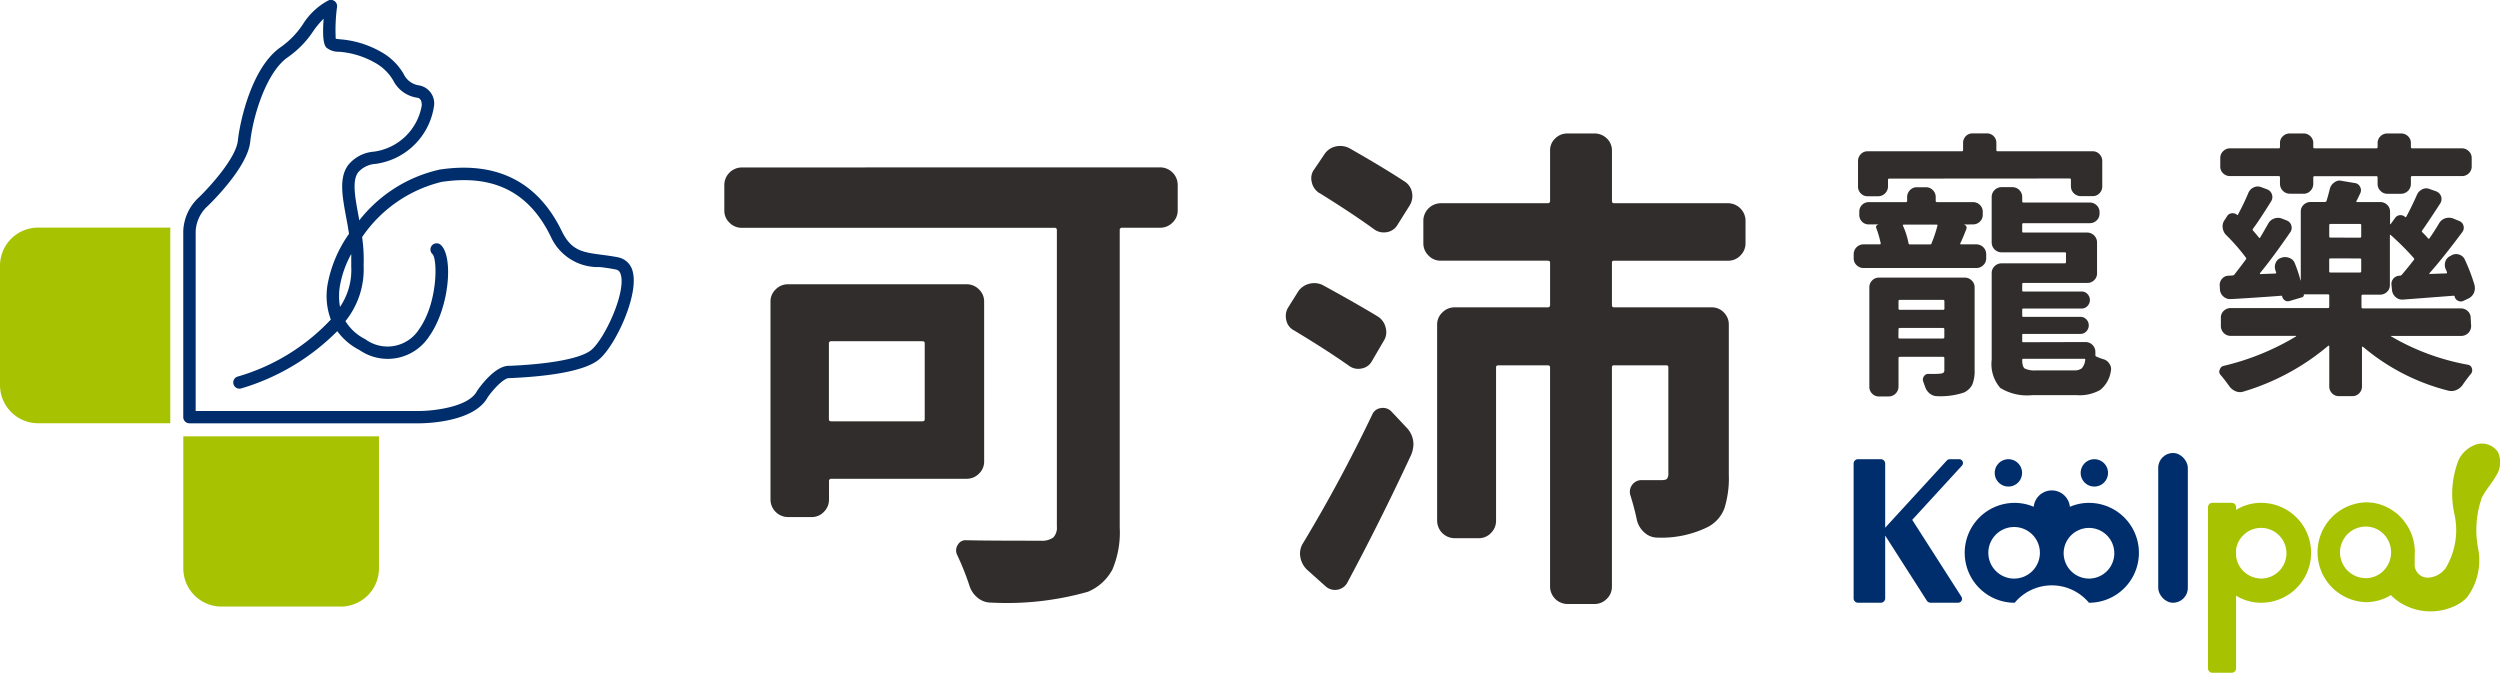
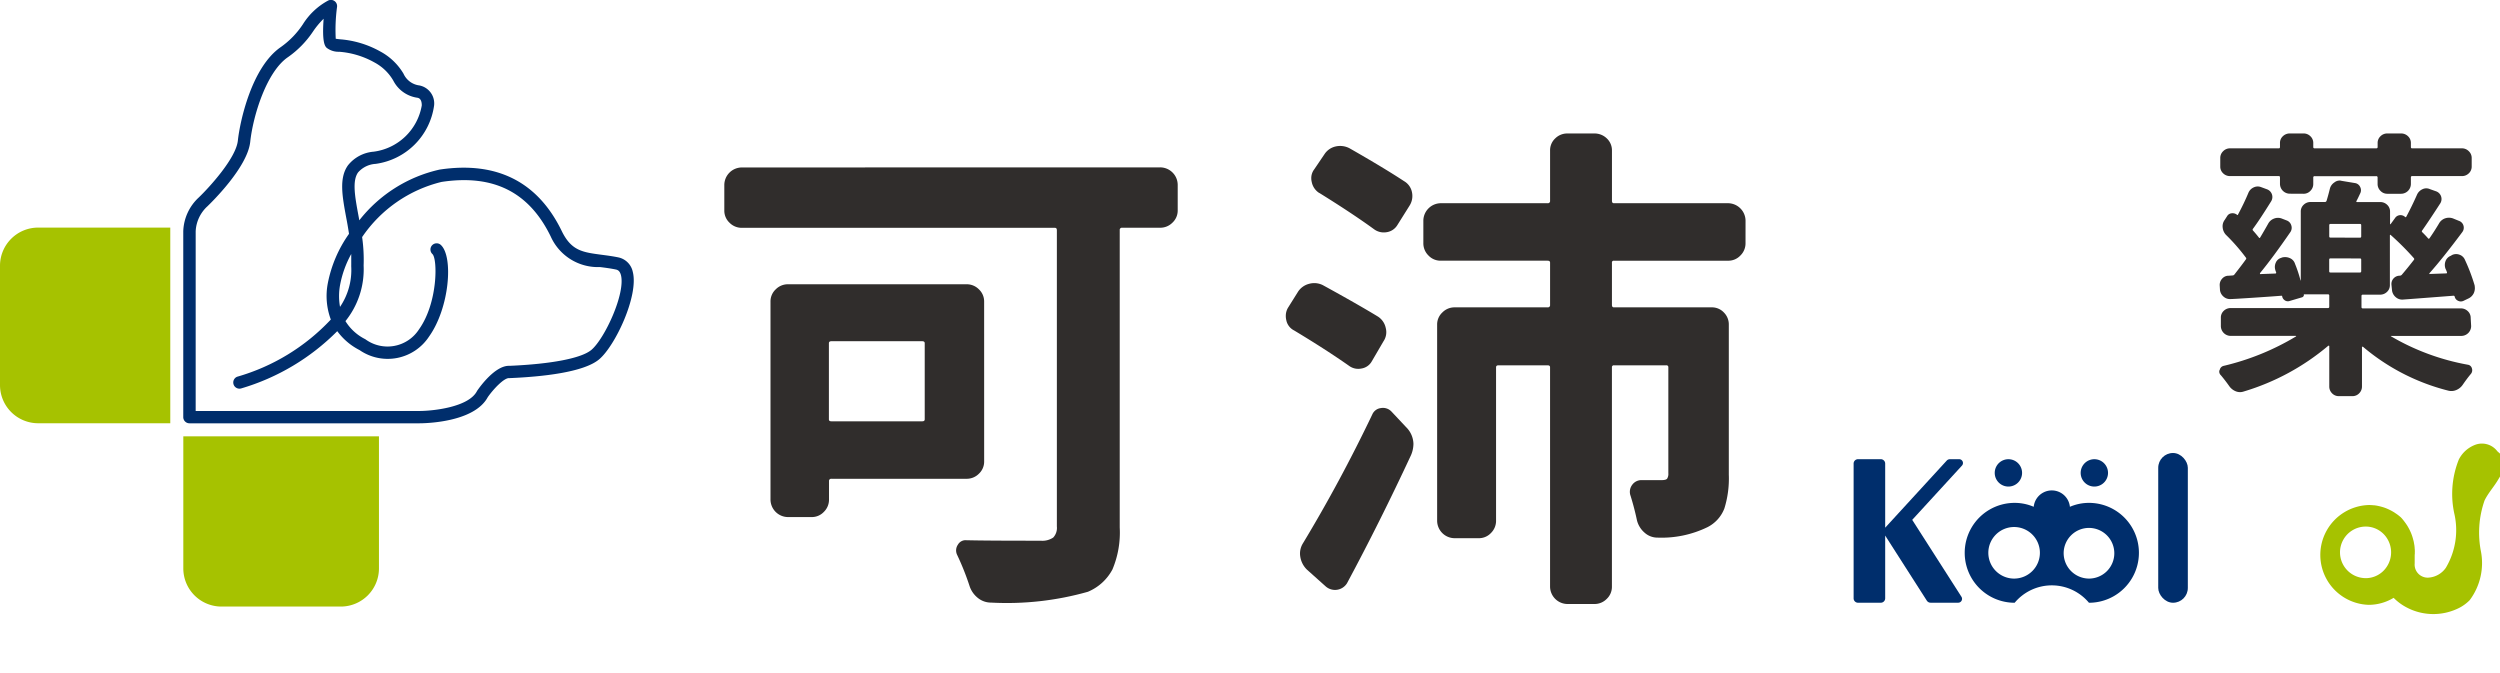
<svg xmlns="http://www.w3.org/2000/svg" width="137.496" height="37" viewBox="0 0 137.496 37">
  <g id="koopal-link" transform="translate(-24 -22.519)">
    <g id="Group_462" data-name="Group 462" transform="translate(24 22.519)">
      <path id="Path_122" data-name="Path 122" d="M91.635,159.5H81.553v7.271a2.1,2.1,0,0,0,2.093,2.093h6.575a2.1,2.1,0,0,0,2.092-2.093V159.5Z" transform="translate(-71.471 -135.504)" fill="#a6c200" />
      <path id="Path_123" data-name="Path 123" d="M24,96.069v6.575a2.1,2.1,0,0,0,2.093,2.093h7.272V93.976H26.093A2.1,2.1,0,0,0,24,96.069Z" transform="translate(-24 -81.459)" fill="#a6c200" />
      <g id="Group_461" data-name="Group 461" transform="translate(10.079 0)">
        <path id="Path_124" data-name="Path 124" d="M94.532,45.8H81.889a.34.34,0,0,1-.34-.34V35.243a2.646,2.646,0,0,1,.851-1.861c.568-.545,2.048-2.154,2.152-3.13.113-1.056.757-4.037,2.359-5.142a4.7,4.7,0,0,0,1.219-1.259,3.716,3.716,0,0,1,1.385-1.3.34.34,0,0,1,.493.341,9.447,9.447,0,0,0-.073,1.758c.066.012.168.023.255.032a5.353,5.353,0,0,1,2.188.664,3.289,3.289,0,0,1,1.284,1.226,1.11,1.11,0,0,0,.873.646,1.007,1.007,0,0,1,.81,1.1,3.759,3.759,0,0,1-3.216,3.214,1.389,1.389,0,0,0-.967.472c-.329.466-.169,1.336.017,2.344q.027.142.052.288a7.766,7.766,0,0,1,4.418-2.79c3.139-.473,5.4.666,6.718,3.384.525,1.082,1.15,1.164,2.183,1.3.289.038.587.076.914.142a1.026,1.026,0,0,1,.808.8c.334,1.3-.96,4.057-1.846,4.807-.849.719-3.137.96-4.905,1.035h-.068c-.289.013-.852.612-1.157,1.048C97.545,45.758,94.84,45.8,94.532,45.8Zm-12.3-.678h12.3c.724,0,2.706-.2,3.169-1.09a.357.357,0,0,1,.022-.036c.152-.221.948-1.323,1.7-1.357l.071,0c2.316-.1,3.955-.418,4.5-.875.73-.617,1.888-3.106,1.626-4.118-.062-.231-.176-.284-.283-.305-.3-.062-.591-.1-.868-.134a2.845,2.845,0,0,1-2.707-1.675c-1.192-2.454-3.156-3.438-6.005-3.008a7.4,7.4,0,0,0-4.371,3.034,8.885,8.885,0,0,1,.083,1.566,4.542,4.542,0,0,1-1,3.056,2.678,2.678,0,0,0,1.092.995,2.059,2.059,0,0,0,2.957-.547c1.038-1.46,1.023-3.867.735-4.136a.34.34,0,0,1,.464-.5c.7.649.471,3.459-.644,5.028a2.721,2.721,0,0,1-3.827.754,3.459,3.459,0,0,1-1.227-1.042A12.381,12.381,0,0,1,84.74,43.88a.34.34,0,0,1-.223-.642,11.346,11.346,0,0,0,5.148-3.145,3.7,3.7,0,0,1-.165-2,7,7,0,0,1,1.165-2.714c-.048-.313-.1-.617-.157-.908-.213-1.159-.4-2.159.1-2.859a2.012,2.012,0,0,1,1.415-.751,3.088,3.088,0,0,0,2.644-2.546c0-.379-.185-.411-.247-.421a1.764,1.764,0,0,1-1.321-.945,2.63,2.63,0,0,0-1.042-1,4.672,4.672,0,0,0-1.933-.583,1.064,1.064,0,0,1-.687-.216c-.084-.084-.267-.267-.168-1.6a4.528,4.528,0,0,0-.582.7A5.333,5.333,0,0,1,87.3,25.667c-1.172.807-1.912,3.207-2.068,4.654-.15,1.4-2.138,3.337-2.364,3.554l-.014.012a1.985,1.985,0,0,0-.622,1.353ZM90.781,36.5a5.7,5.7,0,0,0-.61,1.708,3.344,3.344,0,0,0,0,1.189,3.612,3.612,0,0,0,.617-2.215.366.366,0,0,1,0-.065c0-.208,0-.414,0-.618Zm-.9-11.857" transform="translate(-81.549 -22.519)" fill="#002e6c" />
      </g>
    </g>
    <g id="Group_464" data-name="Group 464" transform="translate(125.946 46.916)">
      <rect id="Rectangle_77" data-name="Rectangle 77" width="1.628" height="8.236" rx="0.814" transform="translate(16.753 0.517)" fill="#002e6c" />
      <path id="Path_125" data-name="Path 125" d="M611.78,166.7h-.509a.24.24,0,0,0-.176.078l-3.384,3.69V166.94a.241.241,0,0,0-.24-.24h-1.256a.241.241,0,0,0-.24.24v7.414a.241.241,0,0,0,.24.24h1.256a.241.241,0,0,0,.24-.24V170.9L610,174.478a.247.247,0,0,0,.21.115h1.516a.213.213,0,0,0,.179-.328l-2.707-4.229,2.737-2.985a.21.21,0,0,0-.155-.351Z" transform="translate(-605.975 -165.842)" fill="#002e6c" />
-       <path id="Path_126" data-name="Path 126" d="M720.161,180.4a2.647,2.647,0,0,0-1.38.389v-.149a.241.241,0,0,0-.239-.24h-1.065a.241.241,0,0,0-.24.24v8.867a.24.24,0,0,0,.24.24h1.065a.241.241,0,0,0,.239-.24v-4a2.647,2.647,0,0,0,1.38.389,2.747,2.747,0,1,0,0-5.494Zm0,4.164a1.4,1.4,0,0,1-1.38-1.233v-.366a1.393,1.393,0,1,1,1.38,1.6Z" transform="translate(-697.747 -177.143)" fill="#a6c200" />
-       <path id="Path_127" data-name="Path 127" d="M761.345,162.235a1.06,1.06,0,0,0-1.161-.379,1.671,1.671,0,0,0-.962.835,5.084,5.084,0,0,0-.239,3,4.049,4.049,0,0,1-.472,2.949,1.259,1.259,0,0,1-.9.536.718.718,0,0,1-.814-.779v-.207h0v-.173c0-.049,0-.1.007-.147,0-.027,0-.053,0-.08a.593.593,0,0,0,0-.088v-.039c0-.03-.006-.058-.008-.087,0-.051-.007-.1-.014-.153,0-.028-.009-.055-.014-.082-.009-.056-.017-.11-.03-.165,0-.017-.009-.033-.014-.05a2.726,2.726,0,0,0-.133-.411c-.006-.015-.014-.029-.02-.044q-.034-.078-.073-.153c-.014-.027-.028-.053-.043-.08s-.041-.072-.062-.107-.039-.062-.062-.093l-.022-.034-.051-.069c-.017-.023-.038-.051-.057-.076q-.049-.062-.1-.123c-.022-.024-.044-.047-.066-.07s-.052-.052-.078-.078-.049-.047-.074-.07q-.062-.055-.127-.106c-.024-.019-.049-.038-.074-.056l-.1-.068-.069-.046c-.052-.033-.106-.062-.161-.093l-.067-.034c-.044-.022-.088-.042-.133-.062l-.058-.025c-.062-.025-.123-.047-.191-.068l-.05-.015c-.056-.016-.114-.031-.171-.044l-.045-.01q-.106-.022-.215-.035h-.032q-.123-.013-.247-.015h-.033a2.746,2.746,0,0,0,0,5.489,2.644,2.644,0,0,0,1.377-.386,2.845,2.845,0,0,0,.493.4,3.145,3.145,0,0,0,3.153.133,2.294,2.294,0,0,0,.534-.4,3.4,3.4,0,0,0,.621-2.688,5.359,5.359,0,0,1,.2-2.8c.21-.432.548-.784.78-1.2a1.353,1.353,0,0,0,.086-1.361Zm-7.237,6.975a1.418,1.418,0,0,1,0-2.837,1.383,1.383,0,0,1,1.136.6,1.434,1.434,0,0,1,.01,1.621A1.383,1.383,0,0,1,754.108,169.211Z" transform="translate(-725.939 -161.81)" fill="#a6c200" />
+       <path id="Path_127" data-name="Path 127" d="M761.345,162.235a1.06,1.06,0,0,0-1.161-.379,1.671,1.671,0,0,0-.962.835,5.084,5.084,0,0,0-.239,3,4.049,4.049,0,0,1-.472,2.949,1.259,1.259,0,0,1-.9.536.718.718,0,0,1-.814-.779v-.207h0v-.173c0-.049,0-.1.007-.147,0-.027,0-.053,0-.08a.593.593,0,0,0,0-.088v-.039c0-.03-.006-.058-.008-.087,0-.051-.007-.1-.014-.153,0-.028-.009-.055-.014-.082-.009-.056-.017-.11-.03-.165,0-.017-.009-.033-.014-.05a2.726,2.726,0,0,0-.133-.411c-.006-.015-.014-.029-.02-.044q-.034-.078-.073-.153c-.014-.027-.028-.053-.043-.08s-.041-.072-.062-.107-.039-.062-.062-.093l-.022-.034-.051-.069c-.017-.023-.038-.051-.057-.076q-.049-.062-.1-.123c-.022-.024-.044-.047-.066-.07q-.062-.055-.127-.106c-.024-.019-.049-.038-.074-.056l-.1-.068-.069-.046c-.052-.033-.106-.062-.161-.093l-.067-.034c-.044-.022-.088-.042-.133-.062l-.058-.025c-.062-.025-.123-.047-.191-.068l-.05-.015c-.056-.016-.114-.031-.171-.044l-.045-.01q-.106-.022-.215-.035h-.032q-.123-.013-.247-.015h-.033a2.746,2.746,0,0,0,0,5.489,2.644,2.644,0,0,0,1.377-.386,2.845,2.845,0,0,0,.493.4,3.145,3.145,0,0,0,3.153.133,2.294,2.294,0,0,0,.534-.4,3.4,3.4,0,0,0,.621-2.688,5.359,5.359,0,0,1,.2-2.8c.21-.432.548-.784.78-1.2a1.353,1.353,0,0,0,.086-1.361Zm-7.237,6.975a1.418,1.418,0,0,1,0-2.837,1.383,1.383,0,0,1,1.136.6,1.434,1.434,0,0,1,.01,1.621A1.383,1.383,0,0,1,754.108,169.211Z" transform="translate(-725.939 -161.81)" fill="#a6c200" />
      <g id="Group_463" data-name="Group 463" transform="translate(6.109 0.859)">
        <path id="Path_128" data-name="Path 128" d="M647.869,177.107a2.653,2.653,0,0,0-1.049.216,1,1,0,0,0-1.99,0,2.652,2.652,0,0,0-1.048-.216,2.747,2.747,0,1,0,0,5.494,2.66,2.66,0,0,1,4.087,0,2.747,2.747,0,1,0,0-5.494Zm-4.091,4.164a1.418,1.418,0,1,1,1.392-1.418,1.418,1.418,0,0,1-1.392,1.418Zm4.091,0a1.4,1.4,0,0,1-1.392-1.418h0a1.393,1.393,0,1,1,1.392,1.418Z" transform="translate(-641.034 -174.706)" fill="#002e6c" />
        <path id="Path_129" data-name="Path 129" d="M678.015,168.206a.752.752,0,1,0-.752-.752A.752.752,0,0,0,678.015,168.206Z" transform="translate(-670.884 -166.702)" fill="#002e6c" />
        <path id="Path_130" data-name="Path 130" d="M651.026,168.206a.752.752,0,1,0-.752-.752A.752.752,0,0,0,651.026,168.206Z" transform="translate(-648.622 -166.702)" fill="#002e6c" />
      </g>
    </g>
    <path id="Path_131" data-name="Path 131" d="M275.394,75.071a.969.969,0,0,1,.972.974v1.4a.907.907,0,0,1-.284.662.941.941,0,0,1-.689.284h-2.08a.119.119,0,0,0-.136.134V94.873a5.233,5.233,0,0,1-.4,2.311,2.709,2.709,0,0,1-1.351,1.229,16.341,16.341,0,0,1-5.322.595,1.149,1.149,0,0,1-.729-.256,1.388,1.388,0,0,1-.459-.662,14.49,14.49,0,0,0-.678-1.7.559.559,0,0,1,.04-.569.485.485,0,0,1,.473-.243q1.161.028,4.08.026a1.067,1.067,0,0,0,.689-.174.777.777,0,0,0,.2-.609V78.53c0-.089-.036-.134-.107-.134H252.4a.939.939,0,0,1-.687-.284.907.907,0,0,1-.283-.662v-1.4a.969.969,0,0,1,.972-.974Zm-9.673,16.181a.907.907,0,0,1-.283.662.939.939,0,0,1-.689.284h-7.427a.119.119,0,0,0-.134.134v1a.935.935,0,0,1-.284.688.908.908,0,0,1-.662.284h-1.3a.969.969,0,0,1-.972-.972V82.446a.906.906,0,0,1,.283-.662.94.94,0,0,1,.689-.284h9.806a.939.939,0,0,1,.689.284.907.907,0,0,1,.283.662Zm-3.269-6.51c0-.071-.045-.109-.136-.109h-5c-.089,0-.134.038-.134.109V88.93q0,.107.134.107h5c.091,0,.136-.036.136-.107Z" transform="translate(-187.594 -43.347)" fill="#302d2c" />
    <path id="Path_132" data-name="Path 132" d="M432.779,74.507a.982.982,0,0,1,.419.621.891.891,0,0,1-.123.729l-.648,1.11a.788.788,0,0,1-.567.39.849.849,0,0,1-.678-.147q-1.269-.892-3.022-1.946a.806.806,0,0,1-.432-.567.972.972,0,0,1-.027-.243.863.863,0,0,1,.134-.46l.54-.863a1.029,1.029,0,0,1,.607-.432,1.048,1.048,0,0,1,.77.08Q431.672,73.832,432.779,74.507Zm-1.7,14.64a.776.776,0,0,1-1.189.189l-1.026-.918a1.264,1.264,0,0,1-.365-.7,1.064,1.064,0,0,1,.149-.755q2.052-3.4,3.809-7.078a.589.589,0,0,1,.472-.352.643.643,0,0,1,.582.189l.81.863a1.328,1.328,0,0,1,.4.918,1.612,1.612,0,0,1-.134.62q-1.7,3.652-3.511,7.027ZM429.535,67.7a.925.925,0,0,1-.406-.595.889.889,0,0,1-.027-.217.789.789,0,0,1,.163-.486l.567-.838a.987.987,0,0,1,.607-.419,1.11,1.11,0,0,1,.769.1q1.891,1.08,3,1.809a.9.9,0,0,1,.432.607.987.987,0,0,1-.134.74l-.678,1.081a.83.83,0,0,1-.593.379.9.9,0,0,1-.678-.163q-1.181-.861-3.017-2Zm23.45,2.756a.934.934,0,0,1-.284.688.908.908,0,0,1-.662.284h-6.294a.094.094,0,0,0-.107.107v2.324c0,.089.036.134.107.134h5.376a.9.9,0,0,1,.675.284.925.925,0,0,1,.27.662V83.2a5.55,5.55,0,0,1-.243,1.85,1.919,1.919,0,0,1-.945,1.039,5.765,5.765,0,0,1-2.728.568,1.055,1.055,0,0,1-.716-.271,1.323,1.323,0,0,1-.419-.675q-.135-.648-.351-1.35a.633.633,0,0,1,.08-.595.623.623,0,0,1,.54-.271h1.081c.163,0,.265-.026.308-.08a.488.488,0,0,0,.067-.3V77.289a.1.1,0,0,0-.109-.109h-2.887a.1.1,0,0,0-.107.109V89.364a.911.911,0,0,1-.284.662.937.937,0,0,1-.689.282H443.18a.966.966,0,0,1-.945-.944V77.289c0-.071-.046-.109-.136-.109h-2.7c-.089,0-.134.038-.134.109v8.428a.939.939,0,0,1-.284.69.906.906,0,0,1-.662.282h-1.323a.967.967,0,0,1-.972-.972V74.939a.9.9,0,0,1,.284-.662.937.937,0,0,1,.688-.284H442.1a.12.12,0,0,0,.136-.134V71.534c0-.071-.046-.107-.136-.107h-5.889a.91.91,0,0,1-.662-.284.937.937,0,0,1-.283-.688V69.212a.969.969,0,0,1,.945-.946H442.1a.12.12,0,0,0,.136-.134V65.376a.894.894,0,0,1,.283-.675.932.932,0,0,1,.662-.271h1.485a.965.965,0,0,1,.689.271.9.9,0,0,1,.284.675v2.756c0,.089.036.134.107.134h6.294a.971.971,0,0,1,.946.946Z" transform="translate(-332.984 -34.57)" fill="#302d2c" />
-     <path id="Path_133" data-name="Path 133" d="M612.057,69.436v.016a.161.161,0,0,1,.114.083.164.164,0,0,1,.008.144q-.212.543-.333.786c-.02.041-.006.062.046.062h.832a.541.541,0,0,1,.544.545V71.3a.508.508,0,0,1-.159.37.525.525,0,0,1-.385.158h-6.2a.525.525,0,0,1-.385-.158.507.507,0,0,1-.159-.37v-.228a.541.541,0,0,1,.545-.545h.878c.051,0,.07-.02.062-.062a5.706,5.706,0,0,0-.242-.833.114.114,0,0,1,.008-.123.11.11,0,0,1,.1-.062v-.016h-.514a.516.516,0,0,1-.529-.529v-.167a.517.517,0,0,1,.529-.53h2.027a.067.067,0,0,0,.076-.075v-.2a.525.525,0,0,1,.159-.385.5.5,0,0,1,.37-.159h.514a.506.506,0,0,1,.37.159.525.525,0,0,1,.158.385v.2a.067.067,0,0,0,.076.075h1.982a.518.518,0,0,1,.37.152.5.5,0,0,1,.159.378V68.9a.5.5,0,0,1-.159.378.521.521,0,0,1-.37.151Zm-4.115-2.525q-.075,0-.075.062v.379a.543.543,0,0,1-.53.529h-.59a.5.5,0,0,1-.378-.158.52.52,0,0,1-.151-.37v-1.4a.538.538,0,0,1,.151-.385.5.5,0,0,1,.378-.159h5.174c.051,0,.076-.02.076-.062v-.393a.516.516,0,0,1,.529-.53h.772a.516.516,0,0,1,.529.53v.393c0,.041.025.062.076.062h5.219a.5.5,0,0,1,.378.159.539.539,0,0,1,.151.385v1.393a.523.523,0,0,1-.151.37.5.5,0,0,1-.378.158h-.666a.541.541,0,0,1-.529-.529v-.379c0-.039-.025-.062-.076-.062Zm4.145,5.446a.525.525,0,0,1,.385.159.508.508,0,0,1,.159.37v4.553a1.96,1.96,0,0,1-.128.8.958.958,0,0,1-.462.438,4.058,4.058,0,0,1-1.467.2.637.637,0,0,1-.408-.144.767.767,0,0,1-.257-.37c-.03-.081-.062-.167-.091-.257a.309.309,0,0,1,.023-.318.283.283,0,0,1,.279-.136h.3a2.358,2.358,0,0,0,.318-.015.37.37,0,0,0,.182-.054.2.2,0,0,0,.046-.159v-.649c0-.039-.026-.062-.076-.062H608.52c-.051,0-.075.021-.075.062v1.588a.544.544,0,0,1-.53.53h-.545a.5.5,0,0,1-.378-.159.519.519,0,0,1-.151-.37V72.886a.519.519,0,0,1,.151-.37.5.5,0,0,1,.378-.159Zm-1.119,1.286c0-.039-.026-.062-.076-.062H608.52c-.051,0-.075.021-.075.062v.408a.067.067,0,0,0,.075.076h2.375a.067.067,0,0,0,.076-.076Zm-2.529,2c0,.041.025.062.075.062h2.375c.05,0,.076-.02.076-.062V75.2a.067.067,0,0,0-.076-.075h-2.37a.067.067,0,0,0-.075.075Zm2.148-6.127c.01-.051-.005-.076-.045-.076h-1.8c-.051,0-.066.026-.046.076a4.144,4.144,0,0,1,.3.953.071.071,0,0,0,.076.062h1.1a.08.08,0,0,0,.091-.062,7.532,7.532,0,0,0,.32-.953Zm8.141,6.384a.543.543,0,0,1,.545.545v.167a.082.082,0,0,0,.062.091,3.006,3.006,0,0,0,.363.136.563.563,0,0,1,.348.258.494.494,0,0,1,.076.408,1.622,1.622,0,0,1-.583,1.028,2.274,2.274,0,0,1-1.278.288h-2.467a2.8,2.8,0,0,1-1.755-.4,2,2,0,0,1-.469-1.55V72.1a.509.509,0,0,1,.159-.37.524.524,0,0,1,.385-.158h3.48c.04,0,.062-.025.062-.076v-.468a.053.053,0,0,0-.062-.062h-3.48a.544.544,0,0,1-.545-.545V67.926a.543.543,0,0,1,.545-.545h.59a.543.543,0,0,1,.545.545v.226c0,.051.02.076.062.076h3.661a.522.522,0,0,1,.37.151.5.5,0,0,1,.159.378v.076a.5.5,0,0,1-.159.378.522.522,0,0,1-.37.151H615.31c-.04,0-.062.025-.062.075v.379a.053.053,0,0,0,.062.062h3.509a.544.544,0,0,1,.545.546V72.12a.5.5,0,0,1-.159.378.534.534,0,0,1-.385.152H615.31c-.04,0-.062.025-.062.075v.333a.054.054,0,0,0,.062.062h3.207a.432.432,0,0,1,.318.136.473.473,0,0,1,0,.665.432.432,0,0,1-.318.136H615.31a.054.054,0,0,0-.062.062v.333a.053.053,0,0,0,.062.062h3.145a.436.436,0,0,1,.318.136.475.475,0,0,1,0,.666.439.439,0,0,1-.318.136H615.31a.053.053,0,0,0-.062.062v.333a.053.053,0,0,0,.062.062Zm-2.693,1.558h2.057a.652.652,0,0,0,.432-.113.807.807,0,0,0,.189-.462c.01-.04,0-.062-.045-.062H615.31a.054.054,0,0,0-.062.062c0,.252.047.411.144.476a1.323,1.323,0,0,0,.645.1Z" transform="translate(-480.03 -34.569)" fill="#302d2c" />
    <path id="Path_134" data-name="Path 134" d="M734.608,75.018a.543.543,0,0,1-.545.545h-3.857a.013.013,0,0,0-.011,0,.013.013,0,0,0,0,.011c0,.01,0,.016.015.016a12.841,12.841,0,0,0,4.221,1.558.267.267,0,0,1,.219.2.314.314,0,0,1-.053.3q-.227.272-.454.605a.794.794,0,0,1-.356.287.682.682,0,0,1-.447.03,11.649,11.649,0,0,1-4.675-2.405.035.035,0,0,0-.038-.009c-.016.006-.023.014-.023.023v2.167a.52.52,0,0,1-.151.37.5.5,0,0,1-.379.159h-.74a.5.5,0,0,1-.378-.159.519.519,0,0,1-.151-.37V76.124c0-.009-.008-.017-.023-.022a.033.033,0,0,0-.038.007A12.951,12.951,0,0,1,722.1,78.62a.617.617,0,0,1-.446-.015.8.8,0,0,1-.355-.288q-.212-.3-.454-.59a.275.275,0,0,1-.091-.2.189.189,0,0,1,.03-.105.282.282,0,0,1,.212-.212,13.882,13.882,0,0,0,3.979-1.618c.01,0,.012-.006.008-.016a.026.026,0,0,0-.023-.015h-3.572a.542.542,0,0,1-.545-.545v-.455a.5.5,0,0,1,.159-.378.542.542,0,0,1,.386-.152h5.34a.067.067,0,0,0,.076-.075v-.607a.067.067,0,0,0-.076-.075h-1.319c-.01,0-.01.006,0,.015a.14.14,0,0,1-.106.152l-.678.2a.289.289,0,0,1-.257-.03.326.326,0,0,1-.151-.213.04.04,0,0,0-.011-.034.04.04,0,0,0-.034-.011q-.576.046-1.612.114t-1.172.068a.53.53,0,0,1-.393-.129.564.564,0,0,1-.2-.356l-.015-.252a.506.506,0,0,1,.129-.379.467.467,0,0,1,.37-.167l.212-.015a.13.13,0,0,0,.105-.062q.438-.559.62-.817a.073.073,0,0,0,0-.106,10.659,10.659,0,0,0-1.1-1.255.679.679,0,0,1-.174-.4.576.576,0,0,1,.114-.417l.136-.212a.32.32,0,0,1,.25-.15.385.385,0,0,1,.279.075c.03.03.05.03.062,0q.333-.62.575-1.2a.56.56,0,0,1,.295-.3.509.509,0,0,1,.4-.015l.333.123a.451.451,0,0,1,.227.651q-.621,1-1,1.513a.073.073,0,0,0,0,.106c.091.1.2.227.318.378.03.041.055.041.075,0q.227-.379.438-.756a.6.6,0,0,1,.318-.281.585.585,0,0,1,.424-.007l.273.106a.409.409,0,0,1,.257.272.417.417,0,0,1-.046.363q-.968,1.407-1.679,2.269a.117.117,0,0,0,.007.038c0,.015.012.018.022.009l.817-.03c.041,0,.055-.025.045-.075a.608.608,0,0,1-.045-.123.57.57,0,0,1,.03-.408.457.457,0,0,1,.3-.258l.03-.015a.651.651,0,0,1,.438.03.5.5,0,0,1,.287.317,6.844,6.844,0,0,1,.3.908c0,.01.005.01.016,0V68.728a.5.5,0,0,1,.159-.378.536.536,0,0,1,.386-.152h.786q.062,0,.091-.075.1-.333.181-.666a.579.579,0,0,1,.242-.333.463.463,0,0,1,.287-.106.327.327,0,0,1,.106.015l.74.123a.37.37,0,0,1,.287.212.385.385,0,0,1,0,.363c-.062.131-.123.268-.2.408-.02.041-.01.062.03.062h1.271a.537.537,0,0,1,.386.152.5.5,0,0,1,.158.378V69.4a.024.024,0,0,0,.016.022c.01.006.015,0,.015-.007l.242-.333a.353.353,0,0,1,.257-.159.37.37,0,0,1,.3.1c.02.021.04.016.062-.015q.317-.591.59-1.211a.6.6,0,0,1,.295-.3.483.483,0,0,1,.416-.007l.348.123a.45.45,0,0,1,.227.65q-.575.892-1,1.5a.067.067,0,0,0,.015.106q.2.2.3.318c.03.041.062.041.091,0,.182-.261.353-.53.514-.8a.611.611,0,0,1,.332-.287.657.657,0,0,1,.439,0l.333.136a.386.386,0,0,1,.247.264.4.4,0,0,1-.068.356q-1.06,1.423-1.8,2.254a.034.034,0,0,0-.007.038c0,.015.017.018.038.007l.878-.03q.075,0,.046-.075a1.412,1.412,0,0,0-.076-.181.6.6,0,0,1,0-.417.5.5,0,0,1,.287-.294l.076-.046a.52.52,0,0,1,.408-.015.5.5,0,0,1,.3.287,10.129,10.129,0,0,1,.529,1.393,1.015,1.015,0,0,1,.015.167.679.679,0,0,1-.062.272.622.622,0,0,1-.318.3l-.257.123a.336.336,0,0,1-.3-.015.317.317,0,0,1-.174-.227.062.062,0,0,0-.062-.045q-2.163.167-2.783.212a.535.535,0,0,1-.4-.136.578.578,0,0,1-.2-.363l-.03-.3a.456.456,0,0,1,.439-.514.167.167,0,0,0,.123-.045q.347-.408.665-.818a.073.073,0,0,0,0-.106,15.062,15.062,0,0,0-1.27-1.27.026.026,0,0,0-.03-.009c-.01.006-.015.018-.015.038v2.723a.5.5,0,0,1-.159.378.537.537,0,0,1-.386.152h-.941a.067.067,0,0,0-.076.075v.605a.067.067,0,0,0,.076.075h5.385a.542.542,0,0,1,.386.152.5.5,0,0,1,.159.378Zm-9.969-7.277a.543.543,0,0,1-.545-.545v-.348c0-.05-.02-.075-.062-.075h-2.677a.536.536,0,0,1-.386-.152.5.5,0,0,1-.159-.378v-.469a.508.508,0,0,1,.159-.37.525.525,0,0,1,.386-.158h2.677c.04,0,.062-.025.062-.076v-.212a.5.5,0,0,1,.159-.378.541.541,0,0,1,.386-.152h.757a.522.522,0,0,1,.37.152.5.5,0,0,1,.159.378v.212a.067.067,0,0,0,.075.076h3.389a.067.067,0,0,0,.076-.076v-.212a.5.5,0,0,1,.158-.378.522.522,0,0,1,.37-.152h.757a.54.54,0,0,1,.385.152.5.5,0,0,1,.159.378v.212c0,.051.02.076.062.076h2.738a.525.525,0,0,1,.385.158.51.51,0,0,1,.159.37v.469a.5.5,0,0,1-.159.378.536.536,0,0,1-.385.152h-2.738c-.04,0-.062.025-.062.075V67.2a.543.543,0,0,1-.545.545h-.757a.508.508,0,0,1-.37-.159.525.525,0,0,1-.159-.386v-.348a.067.067,0,0,0-.076-.075H726a.067.067,0,0,0-.075.075V67.2a.526.526,0,0,1-.159.386.508.508,0,0,1-.37.159ZM728.5,70.16c.04,0,.062-.024.062-.075V69.48c0-.051-.02-.075-.062-.075h-1.634c-.04,0-.062.025-.062.075v.6c0,.051.02.075.062.075ZM726.863,71.3c-.04,0-.062.025-.062.075V72c0,.051.02.075.062.075H728.5c.04,0,.062-.025.062-.075v-.623c0-.051-.02-.075-.062-.075Z" transform="translate(-574.699 -34.569)" fill="#302d2c" />
  </g>
</svg>